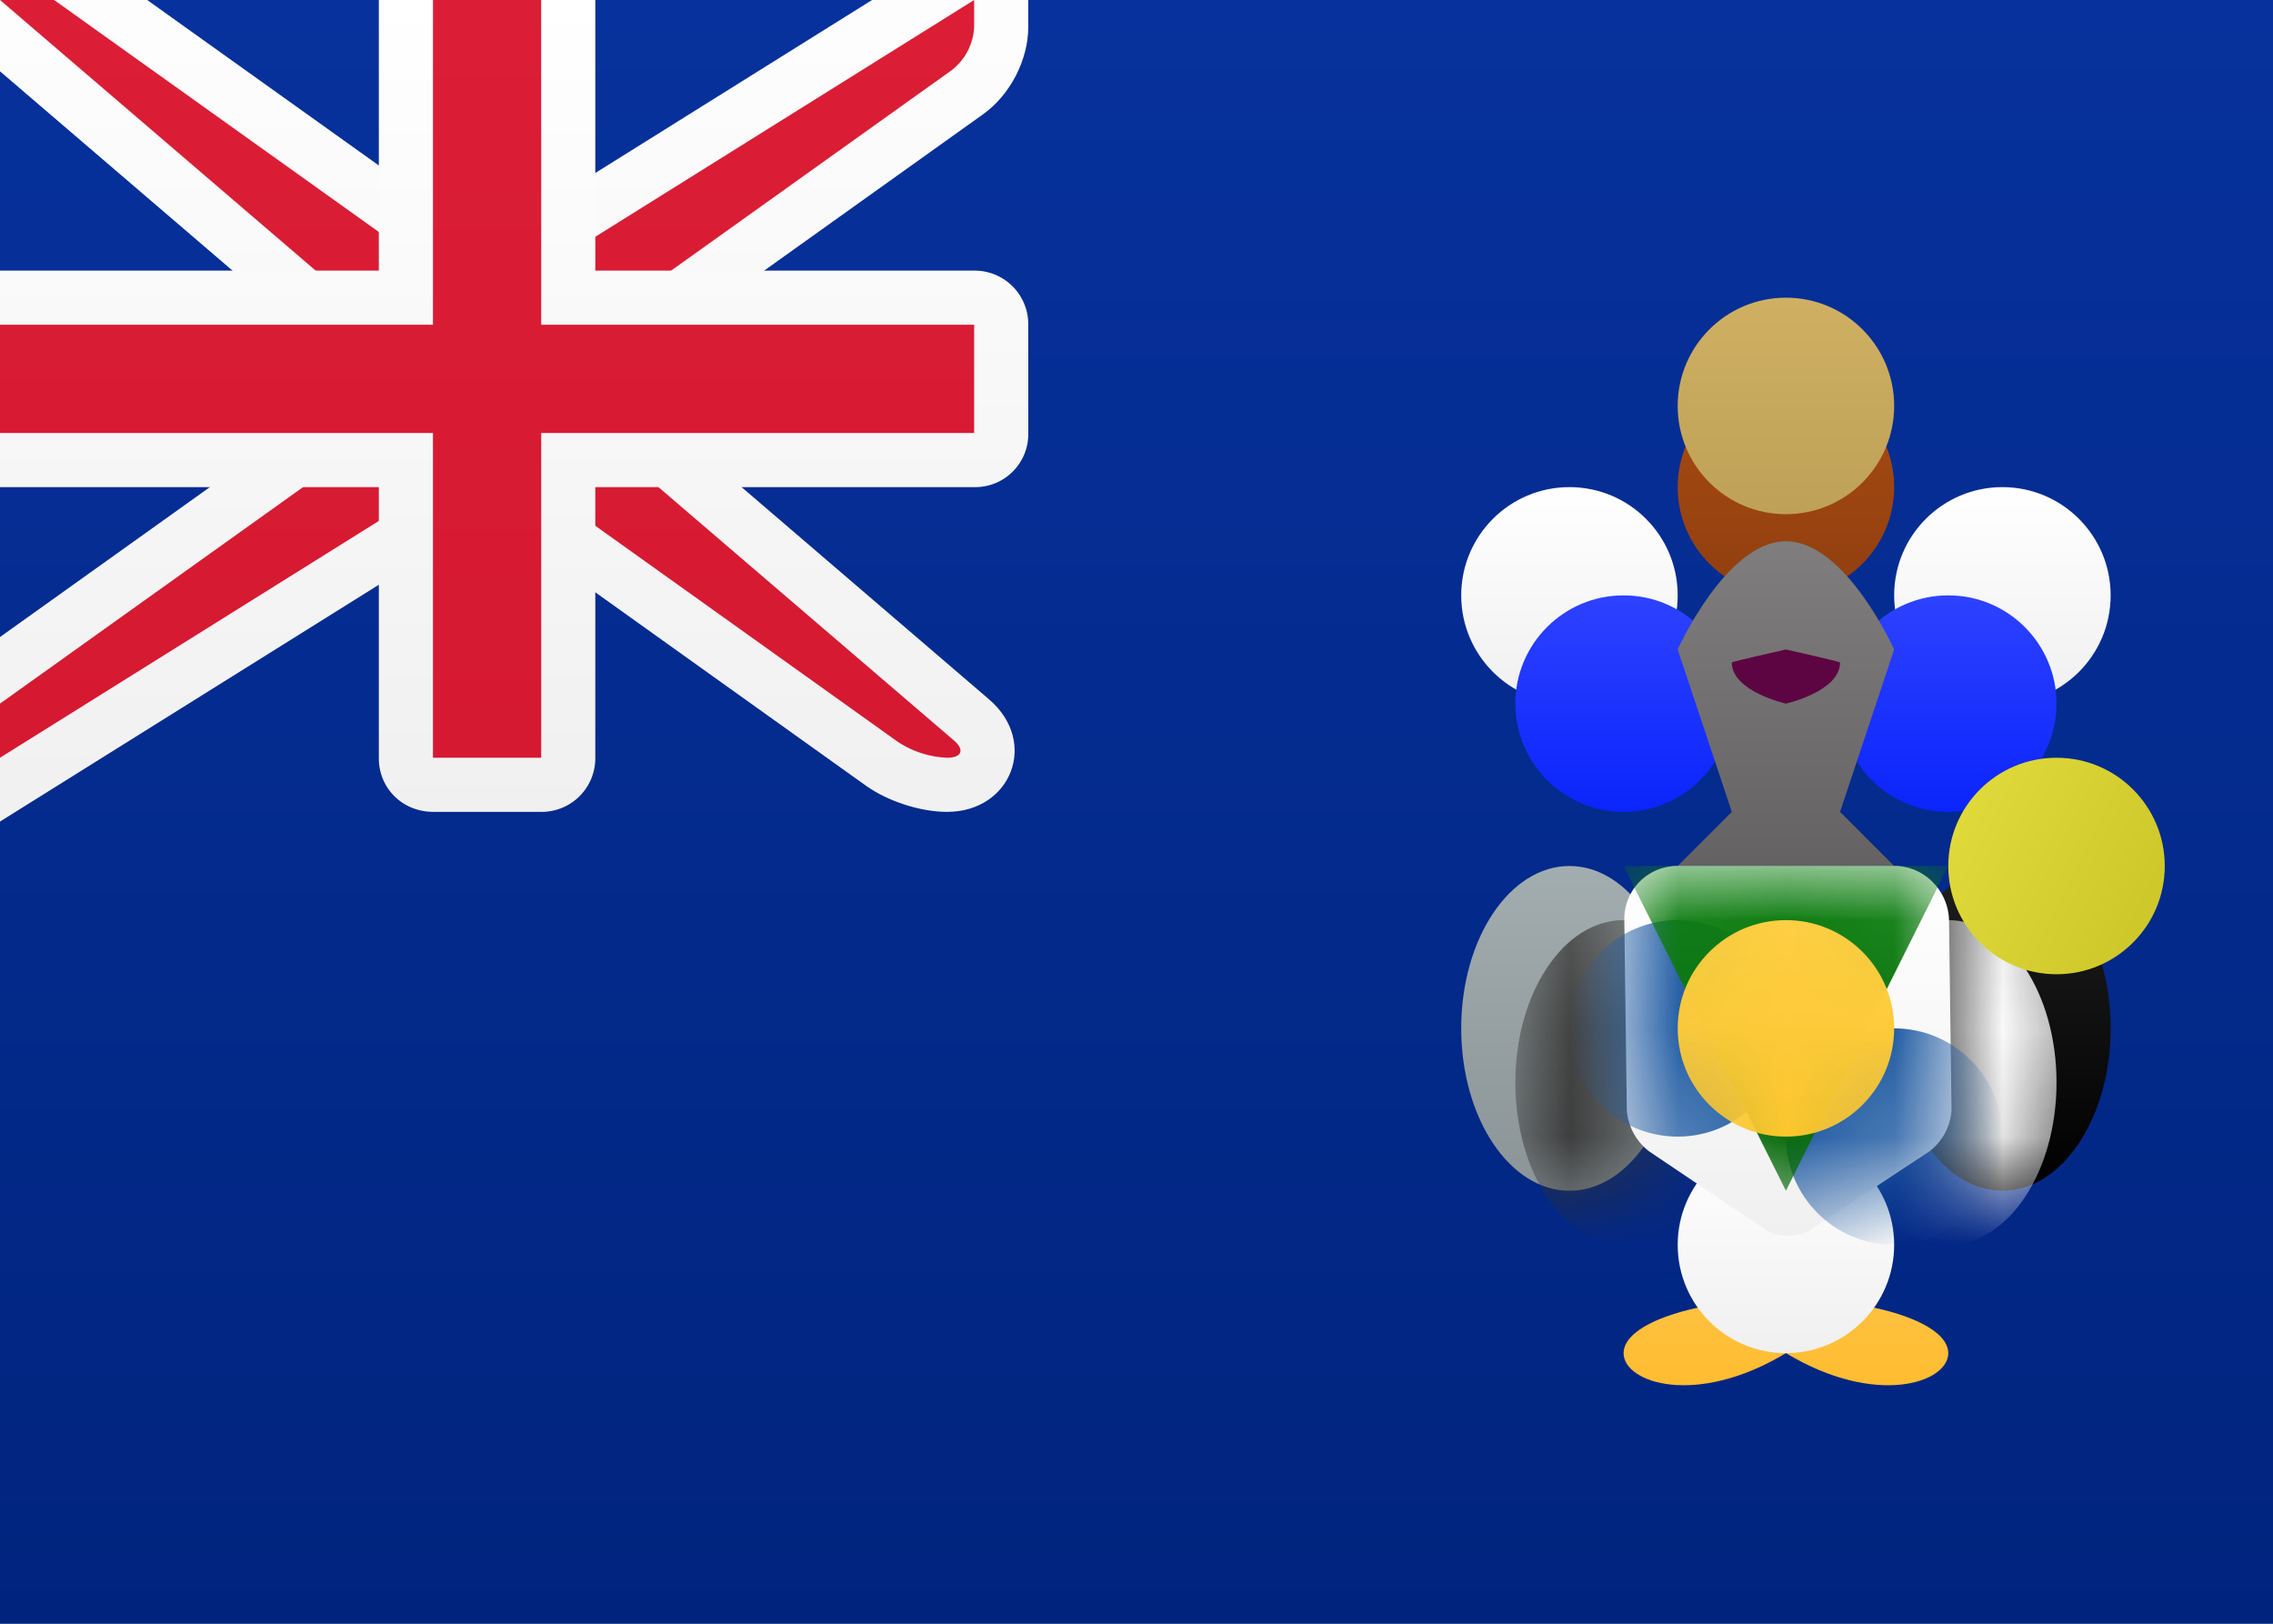
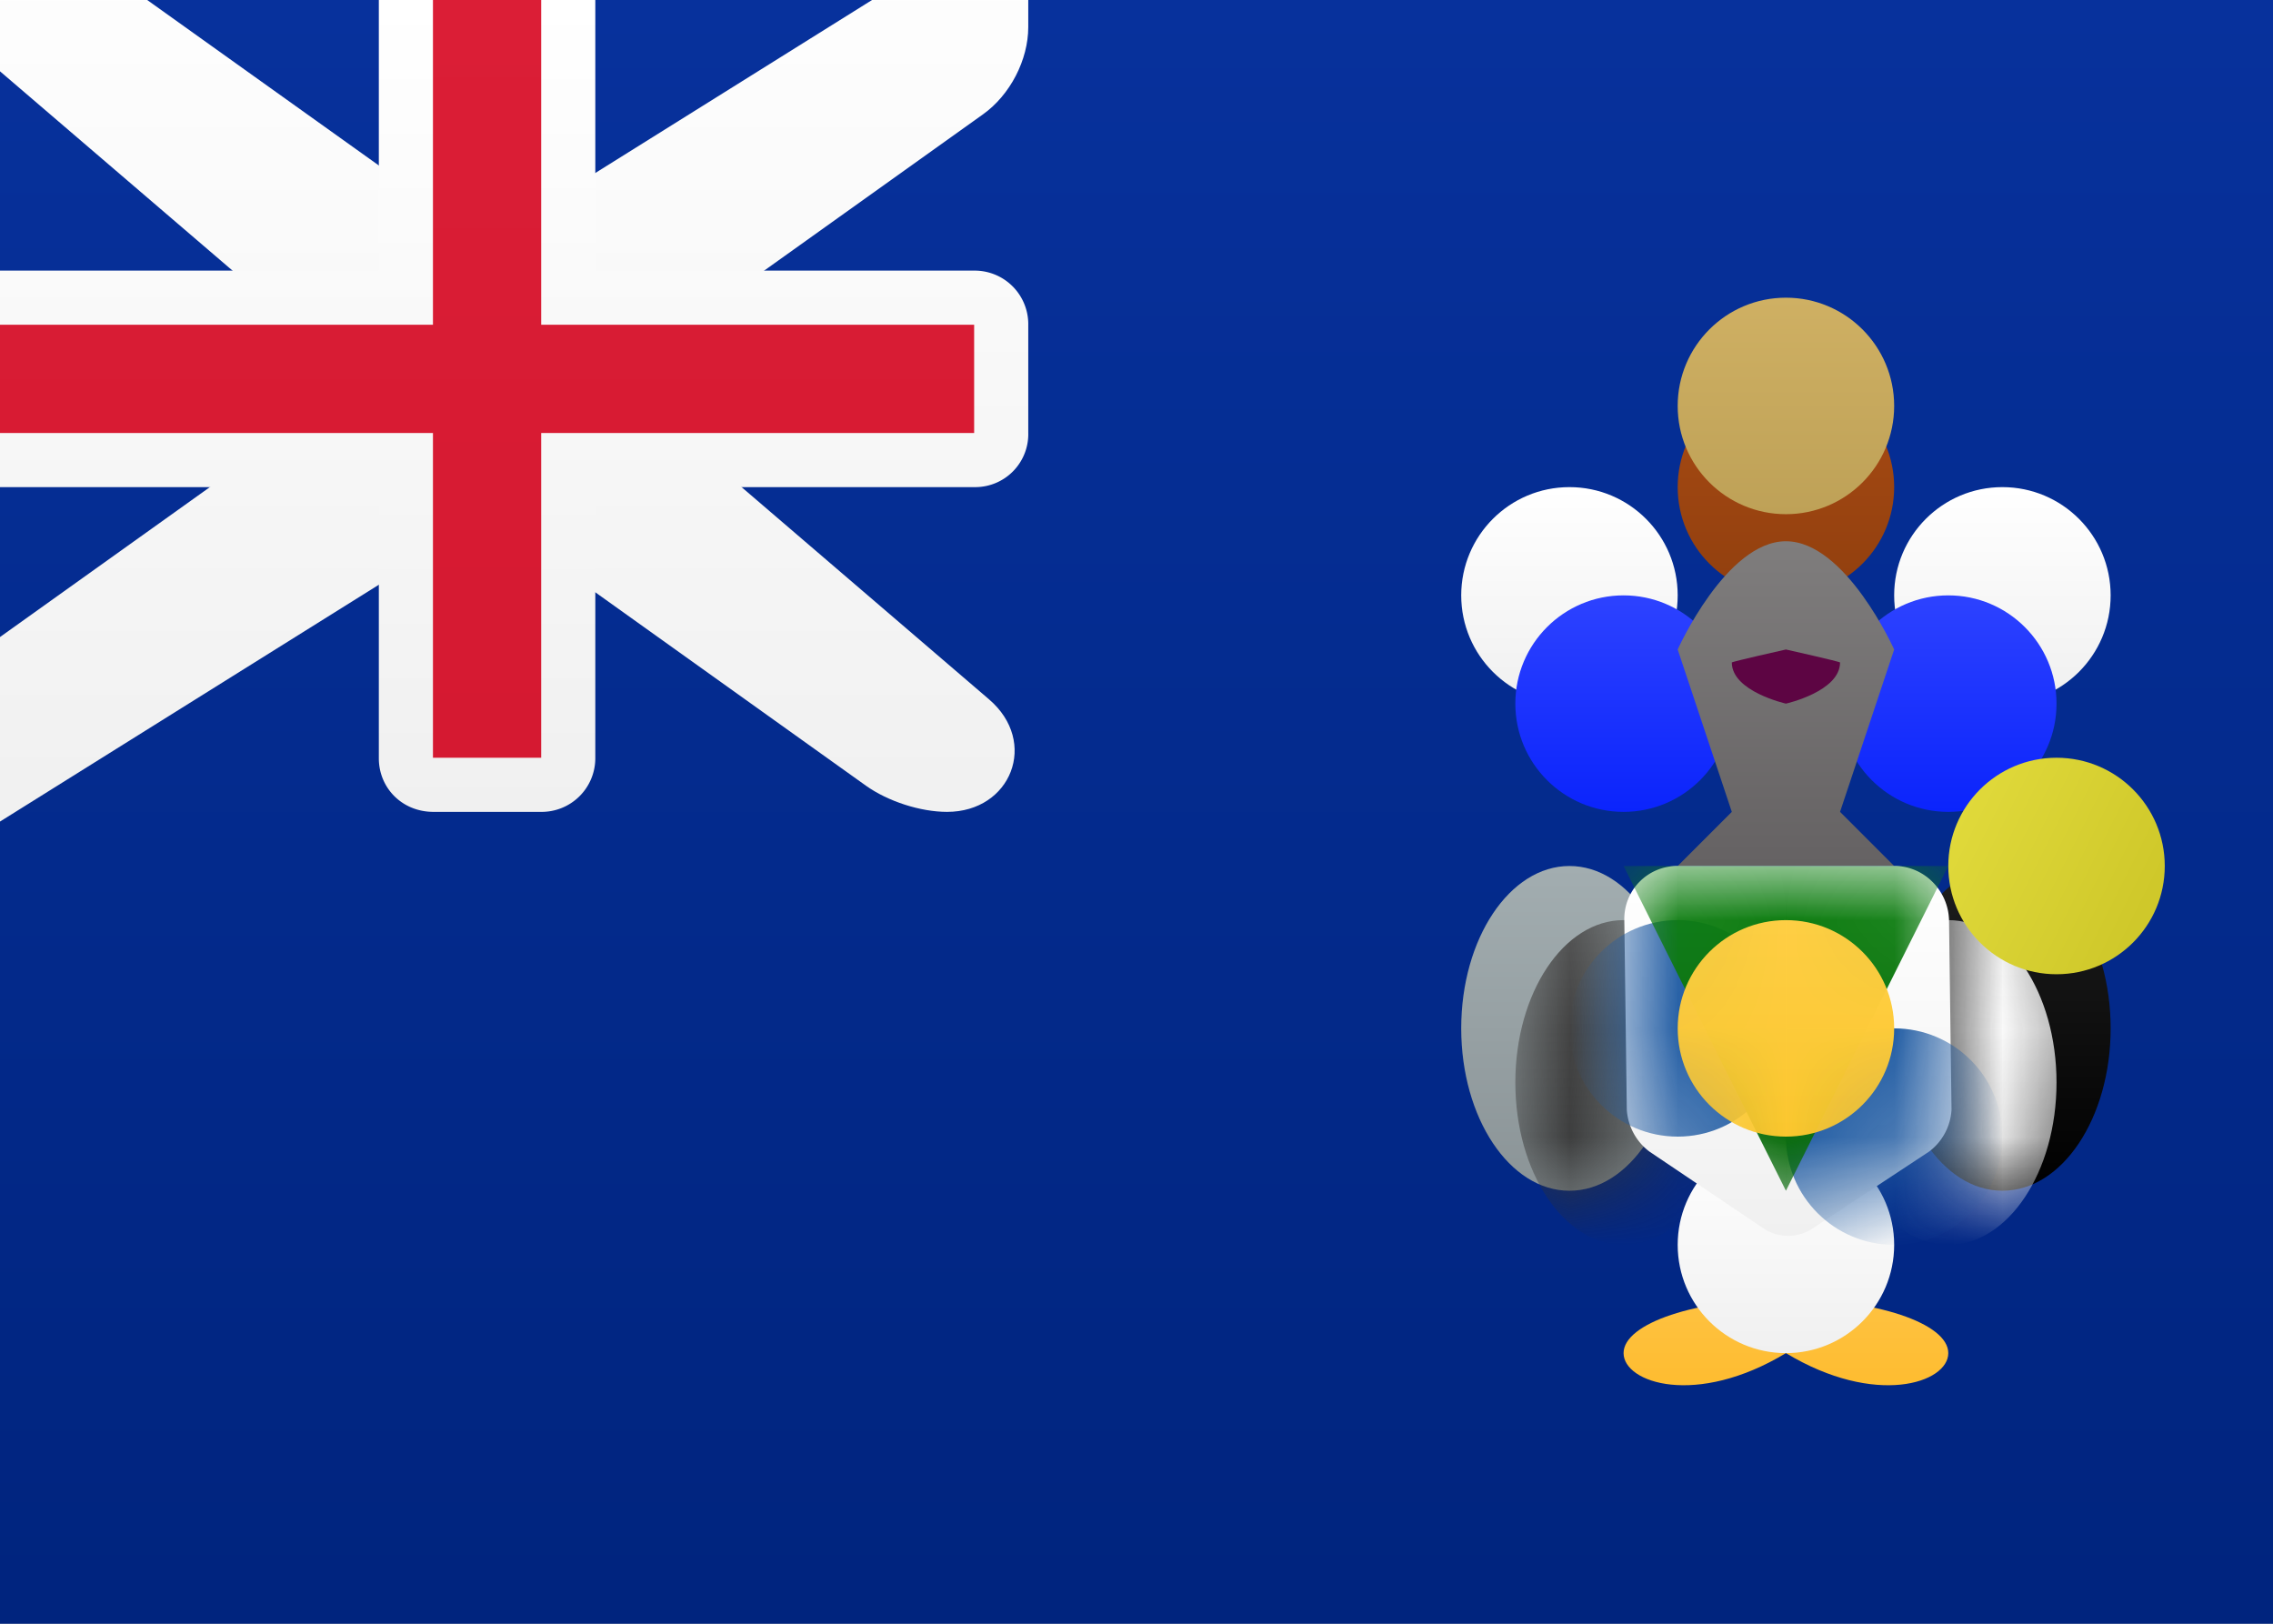
<svg xmlns="http://www.w3.org/2000/svg" xmlns:xlink="http://www.w3.org/1999/xlink" width="21" height="15">
  <rect width="100%" height="100%" fill="#333333" stroke="none" />
  <defs>
    <linearGradient x1="50%" y1="0%" x2="50%" y2="100%" id="a">
      <stop stop-color="#FFF" offset="0%" />
      <stop stop-color="#F0F0F0" offset="100%" />
    </linearGradient>
    <linearGradient x1="50%" y1="0%" x2="50%" y2="100%" id="b">
      <stop stop-color="#07319C" offset="0%" />
      <stop stop-color="#00247E" offset="100%" />
    </linearGradient>
    <linearGradient x1="50%" y1="0%" x2="50%" y2="100%" id="c">
      <stop stop-color="#DB1E36" offset="0%" />
      <stop stop-color="#D51931" offset="100%" />
    </linearGradient>
    <linearGradient x1="50%" y1="0%" x2="50%" y2="100%" id="e">
      <stop stop-color="#1E1E1E" offset="0%" />
      <stop offset="100%" />
    </linearGradient>
    <ellipse id="d" cx=".5" cy="1.5" rx="1" ry="1.5" />
    <linearGradient x1="50%" y1="0%" x2="50%" y2="100%" id="h">
      <stop stop-color="#A2ADB0" offset="0%" />
      <stop stop-color="#8B9497" offset="100%" />
    </linearGradient>
    <ellipse id="g" cx=".5" cy="1.5" rx="1" ry="1.5" />
    <linearGradient x1="50%" y1="0%" x2="50%" y2="100%" id="i">
      <stop stop-color="#4F4F4F" offset="0%" />
      <stop stop-color="#2B2B2B" offset="100%" />
    </linearGradient>
    <linearGradient x1="50%" y1="0%" x2="50%" y2="100%" id="k">
      <stop stop-color="#FEC241" offset="0%" />
      <stop stop-color="#FEBB2C" offset="100%" />
    </linearGradient>
    <linearGradient x1="50%" y1="0%" x2="50%" y2="100%" id="l">
      <stop stop-color="#A84B14" offset="0%" />
      <stop stop-color="#913F0E" offset="100%" />
    </linearGradient>
    <linearGradient x1="50%" y1="0%" x2="50%" y2="100%" id="m">
      <stop stop-color="#CFB063" offset="0%" />
      <stop stop-color="#BEA157" offset="100%" />
    </linearGradient>
    <linearGradient x1="50%" y1="0%" x2="50%" y2="100%" id="n">
      <stop stop-color="#2D42FF" offset="0%" />
      <stop stop-color="#0B24FC" offset="100%" />
    </linearGradient>
    <linearGradient x1="0%" y1="0%" x2="100%" y2="50%" id="o">
      <stop stop-color="#E3DC3D" offset="0%" />
      <stop stop-color="#CFC82A" offset="100%" />
    </linearGradient>
    <linearGradient x1="50%" y1="0%" x2="50%" y2="100%" id="p">
      <stop stop-color="#7F7D7D" offset="0%" />
      <stop stop-color="#656263" offset="100%" />
    </linearGradient>
    <path d="M.007.506A.489.489 0 0 1 .495 0h2.01c.273 0 .498.23.502.506L3.03 2.25a.52.52 0 0 1-.207.388l-1.095.722a.414.414 0 0 1-.417 0L.24 2.639a.526.526 0 0 1-.21-.388L.007.506z" id="q" />
    <linearGradient x1="50%" y1="0%" x2="50%" y2="100%" id="s">
      <stop stop-color="#0F8012" offset="0%" />
      <stop stop-color="#0B6A0D" offset="100%" />
    </linearGradient>
    <linearGradient x1="50%" y1="0%" x2="50%" y2="100%" id="t">
      <stop stop-color="#FFCF44" offset="0%" />
      <stop stop-color="#FCC72E" offset="100%" />
    </linearGradient>
  </defs>
  <g fill="none" fill-rule="evenodd">
    <path fill="url(#a)" d="M0 0h21v15H0z" />
    <path fill="url(#b)" d="M0 0h21v15H0z" />
    <path d="M3 3.23L-1.352-.5H.66L4.16 2h.697L9.5-.902V.25c0 .303-.167.627-.418.806L6 3.257v.513l3.137 2.69c.462.395.204 1.04-.387 1.04-.245 0-.545-.096-.75-.242L4.84 5h-.697L-.5 7.902v-1.66l3.5-2.5V3.23z" fill="url(#a)" fill-rule="nonzero" />
-     <path d="M3.5 3L0 0h.5L4 2.5h1L9 0v.25a.537.537 0 0 1-.208.399L5.5 3v1l3.312 2.839c.104.089.072.161-.062.161a.898.898 0 0 1-.458-.149L5 4.5H4L0 7v-.5L3.5 4V3z" fill="url(#c)" />
    <path d="M0 2.5v2h3.5v2.505c0 .273.214.495.505.495h.99a.496.496 0 0 0 .505-.495V4.5h3.51a.49.49 0 0 0 .49-.505v-.99a.495.495 0 0 0-.49-.505H5.5V0h-2v2.5H0z" fill="url(#a)" />
    <path fill="url(#c)" d="M0 3h4V0h1v3h4v1H5v3H4V4H0z" />
    <g transform="translate(18 8)">
      <mask id="f" fill="#fff">
        <use xlink:href="#d" />
      </mask>
      <use fill="url(#e)" xlink:href="#d" />
      <ellipse fill="url(#a)" mask="url(#f)" cy="2" rx="1" ry="1.5" />
    </g>
    <g transform="translate(14 8)">
      <mask id="j" fill="#fff">
        <use xlink:href="#g" />
      </mask>
      <use fill="url(#h)" xlink:href="#g" />
      <ellipse fill="url(#i)" mask="url(#j)" cx="1" cy="2" rx="1" ry="1.5" />
    </g>
    <path d="M16.5 12.5c.828.5 1.5.276 1.5 0s-.672-.5-1.5-.5-1.5.224-1.5.5.672.5 1.5 0z" fill="url(#k)" />
    <circle fill="url(#a)" cx="18.5" cy="5.5" r="1" />
    <circle fill="url(#l)" cx="16.5" cy="4.5" r="1" />
    <ellipse fill="url(#m)" cx="16.5" cy="3.75" rx="1" ry="1" />
    <circle fill="url(#a)" cx="16.5" cy="11.5" r="1" />
    <circle fill="url(#a)" cx="14.5" cy="5.5" r="1" />
    <circle fill="url(#n)" cx="15" cy="6.5" r="1" />
    <circle fill="url(#n)" cx="18" cy="6.5" r="1" />
    <ellipse fill="url(#o)" cx="19" cy="8" rx="1" ry="1" />
    <path d="M16 7.5l-.5.5h2l-.5-.5.5-1.5s-.448-1-1-1-1 1-1 1l.5 1.5z" fill="url(#p)" />
    <path d="M16.5 6.5s.5-.112.5-.38c0-.008-.5-.12-.5-.12s-.5.112-.5.12c0 .268.5.38.5.38z" fill="#5D0543" />
    <g transform="translate(15 8)">
      <mask id="r" fill="#fff">
        <use xlink:href="#q" />
      </mask>
      <use fill="url(#a)" xlink:href="#q" />
      <circle fill="#225DA4" mask="url(#r)" cx="2.5" cy="2.5" r="1" />
      <circle fill="#225DA4" mask="url(#r)" cx=".5" cy="1.5" r="1" />
      <path fill="url(#s)" mask="url(#r)" d="M0 0h3L1.5 3z" />
      <ellipse fill="url(#t)" mask="url(#r)" cx="1.5" cy="1.5" rx="1" ry="1" />
    </g>
  </g>
</svg>